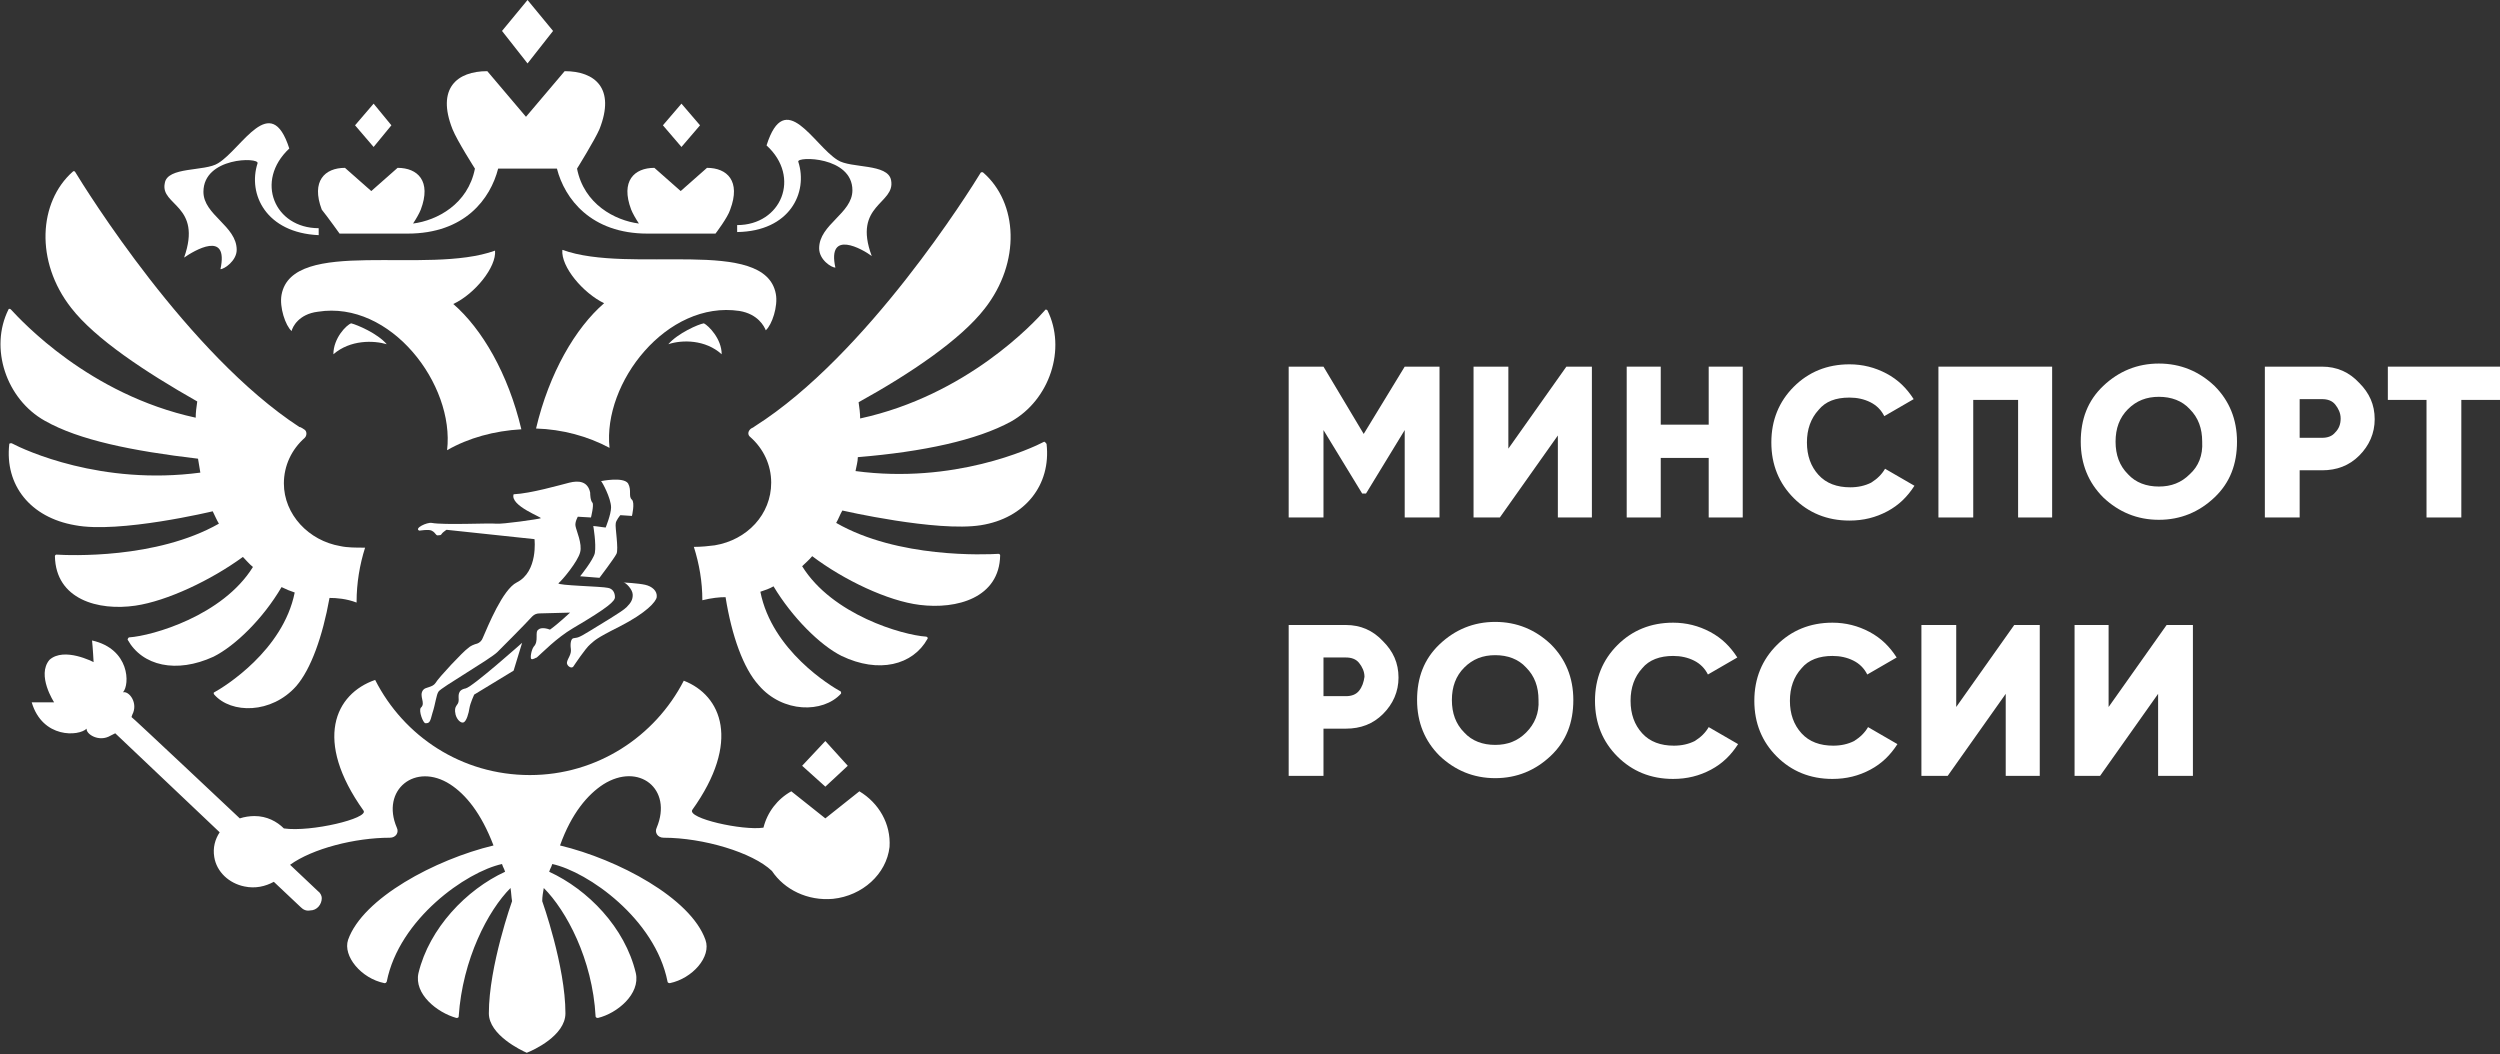
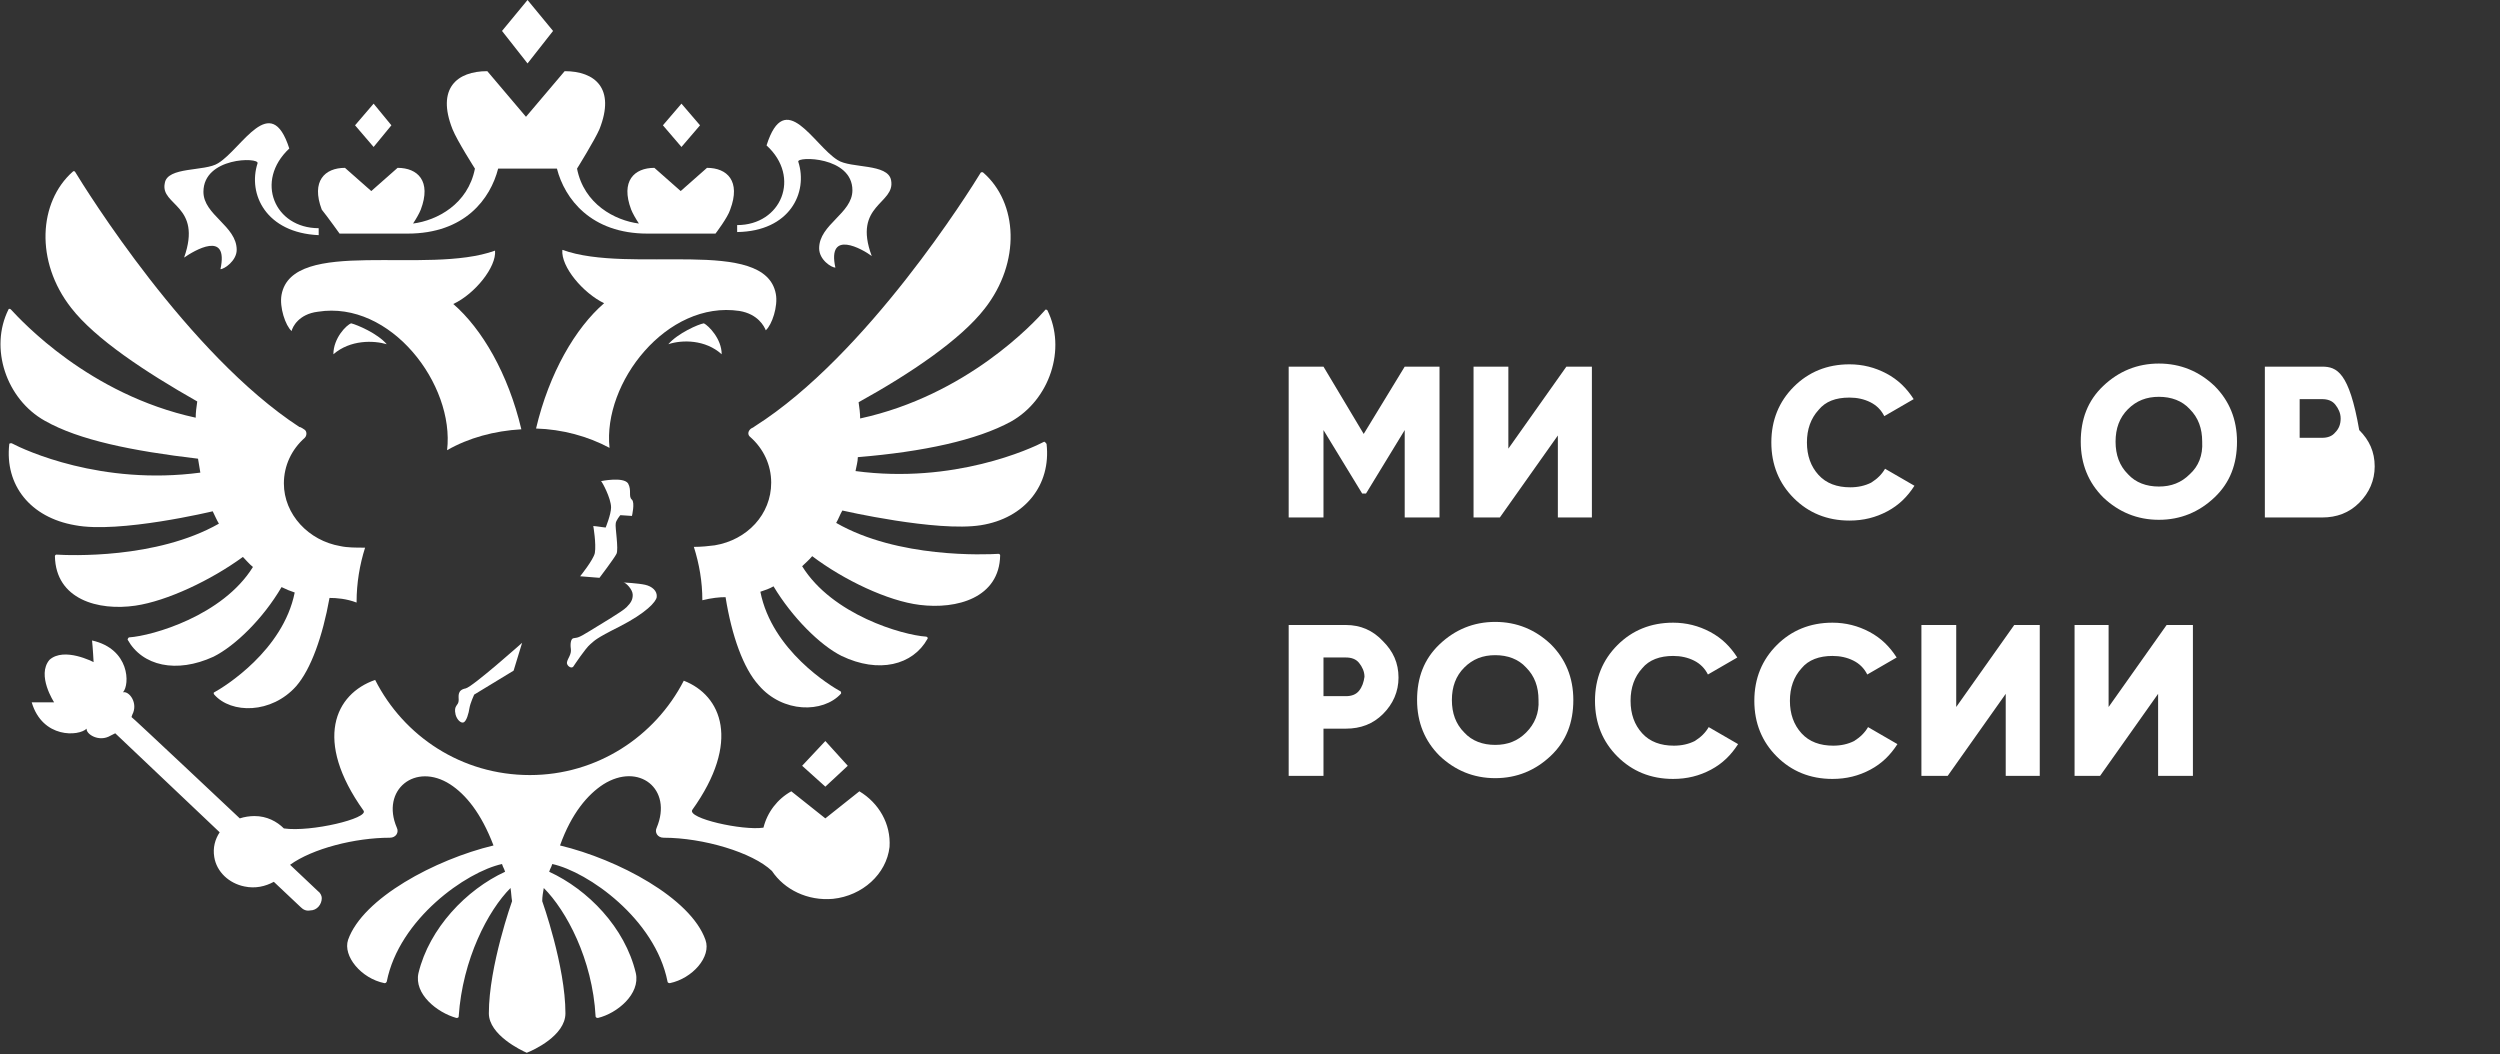
<svg xmlns="http://www.w3.org/2000/svg" version="1.1" id="Слой_1" x="0px" y="0px" viewBox="0 0 323.2 136.3" style="enable-background:new 0 0 323.2 136.3;" xml:space="preserve">
  <rect x="0" y="0" width="323.2" height="136.3" fill="#333333" stroke="none" />
  <style type="text/css"> .st0{fill-rule:evenodd;clip-rule:evenodd;fill:#2EC7D6;} .st1{clip-path:url(#SVGID_00000085239015643235676100000010011433344593332152_);fill-rule:evenodd;clip-rule:evenodd;fill:#2EC7D6;} .st2{clip-path:url(#SVGID_00000085239015643235676100000010011433344593332152_);} .st3{fill-rule:evenodd;clip-rule:evenodd;fill:#FFFFFF;} .st4{fill-rule:evenodd;clip-rule:evenodd;fill:#1BC6D6;} .st5{fill-rule:evenodd;clip-rule:evenodd;fill:#011F62;} .st6{fill-rule:evenodd;clip-rule:evenodd;fill:#0D1F61;} .st7{fill-rule:evenodd;clip-rule:evenodd;fill:#EBEBEB;} .st8{clip-path:url(#SVGID_00000109709795381920666000000007461006516018180774_);fill-rule:evenodd;clip-rule:evenodd;fill:#2EC7D6;} .st9{clip-path:url(#SVGID_00000109709795381920666000000007461006516018180774_);} .st10{fill-rule:evenodd;clip-rule:evenodd;fill:#C4C5C5;} .st11{fill:none;stroke:#1BC6D6;stroke-width:5.669;stroke-linejoin:round;stroke-miterlimit:22.926;} .st12{fill:none;stroke:#1BC6D6;stroke-width:5.102;stroke-linejoin:round;stroke-miterlimit:22.926;} .st13{fill:none;stroke:#1BC6D6;stroke-width:2.835;stroke-linejoin:round;stroke-miterlimit:22.926;} .st14{fill:#011F62;} .st15{fill:none;stroke:#FFFFFF;stroke-width:5.669;stroke-linejoin:round;stroke-miterlimit:22.926;} .st16{fill:none;stroke:#FFFFFF;stroke-width:2.835;stroke-linejoin:round;stroke-miterlimit:22.926;} .st17{fill:none;stroke:#FFFFFF;stroke-width:5.102;stroke-linejoin:round;stroke-miterlimit:22.926;} .st18{fill:none;stroke:#011F62;stroke-width:5.669;stroke-linejoin:round;stroke-miterlimit:22.926;} .st19{fill:none;stroke:#1BC6D6;stroke-width:3.402;stroke-linejoin:round;stroke-miterlimit:22.926;} .st20{opacity:0.5;fill-rule:evenodd;clip-rule:evenodd;fill:#FFFFFF;} .st21{fill:#A5B1C2;} .st22{fill:#6F7782;} .st23{fill-rule:evenodd;clip-rule:evenodd;fill:#ECECEC;} .st24{fill:#F0C419;} .st25{fill:#0D1F61;} .st26{fill:#CC6F56;} .st27{fill:#00249C;} .st28{fill:#B2FF00;} .st29{fill:#975047;} .st30{clip-path:url(#SVGID_00000110432973283913671710000015964405999887260317_);} .st31{clip-path:url(#SVGID_00000035515596164550614290000005049085641014653336_);fill-rule:evenodd;clip-rule:evenodd;fill:#1BC6D6;} .st32{opacity:0.19;} .st33{clip-path:url(#SVGID_00000043448762641718201160000010764860356091948961_);fill-rule:evenodd;clip-rule:evenodd;fill:#1BC6D6;} .st34{fill:#1BC6D6;} .st35{fill:#FFFFFF;} .st36{fill-rule:evenodd;clip-rule:evenodd;fill:#48BBC9;} .st37{fill:#251F60;} .st38{clip-path:url(#SVGID_00000083792343872424195680000017892348790235294620_);fill-rule:evenodd;clip-rule:evenodd;fill:#2EC7D6;} .st39{clip-path:url(#SVGID_00000083792343872424195680000017892348790235294620_);} .st40{clip-path:url(#SVGID_00000078031583126240849480000009220690735754761128_);fill-rule:evenodd;clip-rule:evenodd;fill:#2EC7D6;} .st41{clip-path:url(#SVGID_00000078031583126240849480000009220690735754761128_);} .st42{clip-path:url(#SVGID_00000151518522985846277470000006506706762713484207_);fill-rule:evenodd;clip-rule:evenodd;fill:#1BC6D6;} .st43{clip-path:url(#SVGID_00000140696185991702497380000007021392235421911190_);fill-rule:evenodd;clip-rule:evenodd;fill:#2EC7D6;} .st44{clip-path:url(#SVGID_00000140696185991702497380000007021392235421911190_);} .st45{clip-path:url(#SVGID_00000018200415739121524810000009003633603127164317_);fill-rule:evenodd;clip-rule:evenodd;fill:#2EC7D6;} .st46{clip-path:url(#SVGID_00000018200415739121524810000009003633603127164317_);} .st47{clip-path:url(#SVGID_00000171702154718165937090000006365060331699971479_);fill-rule:evenodd;clip-rule:evenodd;fill:#1BC6D6;} .st48{clip-path:url(#SVGID_00000022548494762738796990000011278043572749837209_);fill-rule:evenodd;clip-rule:evenodd;fill:#2EC7D6;} .st49{clip-path:url(#SVGID_00000022548494762738796990000011278043572749837209_);} .st50{clip-path:url(#SVGID_00000083782159125648490640000011874927426416085641_);fill-rule:evenodd;clip-rule:evenodd;fill:#2EC7D6;} .st51{clip-path:url(#SVGID_00000083782159125648490640000011874927426416085641_);} .st52{clip-path:url(#SVGID_00000176036483394689152490000005345973208120476585_);fill-rule:evenodd;clip-rule:evenodd;fill:#1BC6D6;} .st53{clip-path:url(#SVGID_00000080184745250467315320000001296380565536695205_);fill-rule:evenodd;clip-rule:evenodd;fill:#2EC7D6;} .st54{clip-path:url(#SVGID_00000080184745250467315320000001296380565536695205_);} .st55{clip-path:url(#SVGID_00000124866350754472613680000014765680585247215239_);fill-rule:evenodd;clip-rule:evenodd;fill:#2EC7D6;} .st56{clip-path:url(#SVGID_00000124866350754472613680000014765680585247215239_);} .st57{clip-path:url(#SVGID_00000142139577627950169260000014852977623979578789_);fill-rule:evenodd;clip-rule:evenodd;fill:#1BC6D6;} .st58{clip-path:url(#SVGID_00000103261564252892082480000013017346170866734000_);fill-rule:evenodd;clip-rule:evenodd;fill:#2EC7D6;} .st59{clip-path:url(#SVGID_00000103261564252892082480000013017346170866734000_);} .st60{clip-path:url(#SVGID_00000060752848334588691230000003267120858637982870_);fill-rule:evenodd;clip-rule:evenodd;fill:#2EC7D6;} .st61{clip-path:url(#SVGID_00000060752848334588691230000003267120858637982870_);} .st62{clip-path:url(#SVGID_00000155830798691659324430000013832241921566961813_);fill-rule:evenodd;clip-rule:evenodd;fill:#1BC6D6;} .st63{clip-path:url(#SVGID_00000135658783117898455940000016476435794105314697_);fill-rule:evenodd;clip-rule:evenodd;fill:#2EC7D6;} .st64{clip-path:url(#SVGID_00000135658783117898455940000016476435794105314697_);} .st65{clip-path:url(#SVGID_00000005973354606812674500000013952458768638868916_);fill-rule:evenodd;clip-rule:evenodd;fill:#2EC7D6;} .st66{clip-path:url(#SVGID_00000005973354606812674500000013952458768638868916_);} .st67{clip-path:url(#SVGID_00000057142467571452685280000005340665854777712548_);fill-rule:evenodd;clip-rule:evenodd;fill:#1BC6D6;} .st68{clip-path:url(#SVGID_00000095305114635335577830000017654694507075104129_);fill-rule:evenodd;clip-rule:evenodd;fill:#2EC7D6;} .st69{clip-path:url(#SVGID_00000095305114635335577830000017654694507075104129_);} .st70{fill:none;} </style>
  <g>
    <path class="st35" d="M239.1,51.4c1,0,1.9,0.2,2.7,0.6c0.8,0.4,1.4,1,1.8,1.8l3.8-2.2c-0.9-1.4-2-2.5-3.5-3.3 c-1.5-0.8-3.1-1.2-4.8-1.2c-2.9,0-5.3,1-7.2,2.9c-1.9,1.9-2.9,4.3-2.9,7.2c0,2.9,1,5.3,2.9,7.2c1.9,1.9,4.3,2.9,7.2,2.9 c1.8,0,3.4-0.4,4.9-1.2s2.6-1.9,3.5-3.3l-3.8-2.2c-0.4,0.7-1,1.3-1.8,1.8c-0.8,0.4-1.7,0.6-2.7,0.6c-1.7,0-3.1-0.5-4.1-1.6 c-1-1.1-1.5-2.5-1.5-4.2c0-1.7,0.5-3.1,1.5-4.2C236,51.9,237.3,51.4,239.1,51.4z" />
-     <polygon class="st35" points="220.9,54.9 214.7,54.9 214.7,47.4 210.3,47.4 210.3,66.9 214.7,66.9 214.7,59.2 220.9,59.2 220.9,66.9 225.3,66.9 225.3,47.4 220.9,47.4 " />
    <path class="st35" d="M279.1,47c-2.8,0-5.2,1-7.2,2.9c-2,1.9-2.9,4.3-2.9,7.2c0,2.9,1,5.3,2.9,7.2c2,1.9,4.4,2.9,7.2,2.9 c2.8,0,5.2-1,7.2-2.9c2-1.9,2.9-4.3,2.9-7.2c0-2.9-1-5.3-2.9-7.2C284.3,48,281.9,47,279.1,47z M283.1,61.3c-1.1,1.1-2.4,1.6-4,1.6 c-1.6,0-3-0.5-4-1.6c-1.1-1.1-1.6-2.5-1.6-4.2c0-1.7,0.5-3.1,1.6-4.2c1.1-1.1,2.4-1.6,4-1.6c1.6,0,3,0.5,4,1.6 c1.1,1.1,1.6,2.5,1.6,4.2C284.8,58.9,284.2,60.3,283.1,61.3z" />
    <polygon class="st35" points="186.1,66.9 186.1,47.4 181.6,47.4 176.3,56.1 171.1,47.4 166.6,47.4 166.6,66.9 171.1,66.9 171.1,55.6 176.1,63.8 176.6,63.8 181.6,55.6 181.6,66.9 " />
    <polygon class="st35" points="195,58 195,47.4 190.5,47.4 190.5,66.9 193.9,66.9 201.4,56.3 201.4,66.9 205.8,66.9 205.8,47.4 202.5,47.4 " />
-     <path class="st35" d="M300.2,47.4h-7.4v19.5h4.5v-6.1h2.9c1.9,0,3.5-0.6,4.8-1.9c1.3-1.3,2-2.9,2-4.7c0-1.9-0.7-3.4-2-4.7 C303.7,48.1,302.1,47.4,300.2,47.4z M301.9,55.9c-0.4,0.5-1,0.7-1.7,0.7h-2.9v-5h2.9c0.7,0,1.3,0.2,1.7,0.7 c0.4,0.5,0.7,1.1,0.7,1.8C302.6,54.8,302.4,55.4,301.9,55.9z" />
-     <polygon class="st35" points="308.7,47.4 308.7,51.7 313.7,51.7 313.7,66.9 318.2,66.9 318.2,51.7 323.2,51.7 323.2,47.4 " />
-     <polygon class="st35" points="250.6,66.9 255.1,66.9 255.1,51.7 260.9,51.7 260.9,66.9 265.3,66.9 265.3,47.4 250.6,47.4 " />
+     <path class="st35" d="M300.2,47.4h-7.4v19.5h4.5h2.9c1.9,0,3.5-0.6,4.8-1.9c1.3-1.3,2-2.9,2-4.7c0-1.9-0.7-3.4-2-4.7 C303.7,48.1,302.1,47.4,300.2,47.4z M301.9,55.9c-0.4,0.5-1,0.7-1.7,0.7h-2.9v-5h2.9c0.7,0,1.3,0.2,1.7,0.7 c0.4,0.5,0.7,1.1,0.7,1.8C302.6,54.8,302.4,55.4,301.9,55.9z" />
    <path class="st35" d="M174,80.8h-7.4v19.5h4.5v-6.1h2.9c1.9,0,3.5-0.6,4.8-1.9c1.3-1.3,2-2.9,2-4.7c0-1.9-0.7-3.4-2-4.7 C177.5,81.5,175.9,80.8,174,80.8z M175.7,89.3c-0.4,0.5-1,0.7-1.7,0.7h-2.9v-5h2.9c0.7,0,1.3,0.2,1.7,0.7c0.4,0.5,0.7,1.1,0.7,1.8 C176.3,88.2,176.1,88.8,175.7,89.3z" />
    <path class="st35" d="M236.9,84.8c1,0,1.9,0.2,2.7,0.6c0.8,0.4,1.4,1,1.8,1.8l3.8-2.2c-0.9-1.4-2-2.5-3.5-3.3 c-1.5-0.8-3.1-1.2-4.8-1.2c-2.9,0-5.3,1-7.2,2.9c-1.9,1.9-2.9,4.3-2.9,7.2c0,2.9,1,5.3,2.9,7.2c1.9,1.9,4.3,2.9,7.2,2.9 c1.8,0,3.4-0.4,4.9-1.2c1.5-0.8,2.6-1.9,3.5-3.3l-3.8-2.2c-0.4,0.7-1,1.3-1.8,1.8c-0.8,0.4-1.7,0.6-2.7,0.6c-1.7,0-3.1-0.5-4.1-1.6 c-1-1.1-1.5-2.5-1.5-4.2c0-1.7,0.5-3.1,1.5-4.2C233.8,85.3,235.2,84.8,236.9,84.8z" />
    <path class="st35" d="M193.3,80.4c-2.8,0-5.2,1-7.2,2.9c-2,1.9-2.9,4.3-2.9,7.2c0,2.9,1,5.3,2.9,7.2c2,1.9,4.4,2.9,7.2,2.9 c2.8,0,5.2-1,7.2-2.9c2-1.9,2.9-4.3,2.9-7.2c0-2.9-1-5.3-2.9-7.2C198.5,81.4,196.1,80.4,193.3,80.4z M197.3,94.7 c-1.1,1.1-2.4,1.6-4,1.6s-3-0.5-4-1.6c-1.1-1.1-1.6-2.5-1.6-4.2c0-1.7,0.5-3.1,1.6-4.2c1.1-1.1,2.4-1.6,4-1.6s3,0.5,4,1.6 c1.1,1.1,1.6,2.5,1.6,4.2C199,92.2,198.4,93.6,197.3,94.7z" />
    <polygon class="st35" points="252.9,91.4 252.9,80.8 248.4,80.8 248.4,100.3 251.8,100.3 259.3,89.7 259.3,100.3 263.7,100.3 263.7,80.8 260.4,80.8 " />
    <polygon class="st35" points="272.6,91.4 272.6,80.8 268.2,80.8 268.2,100.3 271.5,100.3 279,89.7 279,100.3 283.5,100.3 283.5,80.8 280.1,80.8 " />
    <path class="st35" d="M216.3,84.8c1,0,1.9,0.2,2.7,0.6c0.8,0.4,1.4,1,1.8,1.8l3.8-2.2c-0.9-1.4-2-2.5-3.5-3.3 c-1.5-0.8-3.1-1.2-4.8-1.2c-2.9,0-5.3,1-7.2,2.9c-1.9,1.9-2.9,4.3-2.9,7.2c0,2.9,1,5.3,2.9,7.2c1.9,1.9,4.3,2.9,7.2,2.9 c1.8,0,3.4-0.4,4.9-1.2c1.5-0.8,2.6-1.9,3.5-3.3l-3.8-2.2c-0.4,0.7-1,1.3-1.8,1.8c-0.8,0.4-1.7,0.6-2.7,0.6c-1.7,0-3.1-0.5-4.1-1.6 c-1-1.1-1.5-2.5-1.5-4.2c0-1.7,0.5-3.1,1.5-4.2C213.2,85.3,214.6,84.8,216.3,84.8z" />
    <path class="st35" d="M57.8,58.2c2.8-1.6,6.1-2.5,9.6-2.7c-1.7-7.2-5.1-13-8.8-16.2c2.8-1.3,5.6-4.8,5.4-6.9 c-8.8,3.2-26.2-1.8-27.6,5.7c-0.3,1.6,0.5,4,1.3,4.7c0.1-0.5,0.9-2.2,3.4-2.5C50.5,38.8,58.8,49.7,57.8,58.2z" />
    <path class="st35" d="M76.7,68c0,0,0.4,2.3,0.2,3.5c-0.2,0.9-1.9,3-1.9,3l2.5,0.2c0,0,1.9-2.5,2.2-3.1c0.3-0.6-0.2-3.5-0.1-3.9 c0-0.4,0.6-1.1,0.6-1.1l1.5,0.1c0,0,0.4-1.7,0-2.1c-0.5-0.4,0-1.2-0.5-2.1c-0.6-0.9-3.5-0.3-3.5-0.3c0.1,0,1.3,2.2,1.3,3.4 c0,0.9-0.7,2.6-0.7,2.6L76.7,68z" />
    <path class="st35" d="M58.9,92.4c0.2,0.7,0.7,1.1,1,1c0.4-0.1,0.7-1.2,0.8-1.9c0.1-0.6,0.6-1.7,0.6-1.7l5.1-3.1l1.1-3.6 c0,0-6.4,5.7-7.3,5.9c-1.1,0.2-0.9,1-0.9,1.5C59.3,91.3,58.6,91.1,58.9,92.4z" />
    <path class="st35" d="M86.4,44.5c1.8-0.6,4.8-0.6,6.9,1.3c0-2-1.7-3.7-2.3-4C90.3,41.9,87.6,43.1,86.4,44.5z" />
    <path class="st35" d="M95.6,40.2c2.4,0.4,3.2,2,3.4,2.5c0.8-0.7,1.6-3.1,1.3-4.7c-1.4-7.5-18.8-2.5-27.6-5.7 c-0.2,2.2,2.7,5.6,5.4,6.9c-3.7,3.2-7.1,9-8.8,16.2c3.4,0.1,6.7,1,9.5,2.5C77.9,49.5,86.2,38.8,95.6,40.2z" />
    <path class="st35" d="M103.2,20.9c-0.2-0.7,7-0.7,7,3.7c0,3-4.3,4.4-4.3,7.5c0,1.5,1.6,2.5,2.1,2.5c-1.1-5,3.5-2.4,4.7-1.5 c-2.5-6.7,3.1-6.7,2.5-9.8c-0.4-2.2-5.2-1.5-6.9-2.6c-3.1-1.9-6.8-9.5-9.2-1.9c4.5,4.1,1.9,10.3-3.8,10.3c0,0,0,0.9,0,0.9 C102.1,29.9,104.5,24.9,103.2,20.9z" />
    <path class="st35" d="M74.1,86.2c0.2-0.3,1.6-2.4,2.2-2.9c0.6-0.5,0.6-0.7,3.8-2.3c3.5-1.8,4.7-3.2,4.8-3.8 c0.1-0.8-0.6-1.4-1.5-1.6c-0.9-0.2-2.8-0.3-2.8-0.3c0.3,0,1.2,0.9,1.2,1.6c0,0.6-0.2,1-0.8,1.6c-0.6,0.6-3.2,2.1-4.8,3.1 c-1.6,1-1.6,0.8-2,0.9c-0.4,0-0.5,0.7-0.4,1.4c0.1,0.7-0.4,1.2-0.5,1.7C73.2,86,73.8,86.5,74.1,86.2z" />
-     <path class="st35" d="M68.7,85.2c0.2,0.1,0.6-0.2,0.7-0.2c0.7-0.6,2.5-2.5,4.7-3.8c4.6-2.7,5.4-3.5,5.4-4c0-0.6-0.3-1.1-0.9-1.2 c-0.8-0.2-6.6-0.3-6.4-0.6c0.5-0.4,2.5-2.8,2.8-4c0.3-1.1-0.5-2.8-0.6-3.4c-0.1-0.5,0.3-1.2,0.3-1.2l1.7,0.1c0,0,0.4-1.6,0.2-1.9 c-0.3-0.3-0.3-1.2-0.3-1.2v-0.1c-0.3-1.5-1.5-1.6-2.7-1.3c-1.2,0.3-5,1.4-7.2,1.5c-0.5,1.5,3.8,3,3.5,3.1c-0.2,0.1-5,0.8-5.8,0.7 c-0.7-0.1-6.7,0.2-8.3-0.1c-0.6-0.1-2.3,0.7-1.6,1c0.1,0,1.2-0.2,1.6,0c0.6,0.3,0.5,0.7,0.9,0.6c0.4,0,0.3-0.1,0.5-0.3 c0.2-0.2,0.4-0.3,0.5-0.4c0,0,0.1,0,0.1,0l11.3,1.2c0,0,0.5,4.2-2.3,5.6c-1.8,0.9-3.7,5.6-4.4,7.2c-0.1,0.3-0.4,0.6-0.7,0.7 c-0.4,0.1-0.9,0.3-1.2,0.6c-0.6,0.4-3.8,3.8-4.2,4.5c-0.4,0.6-1.3,0.5-1.6,0.9c-0.6,0.8,0.4,1.7-0.3,2.3c-0.3,0.4,0.3,2,0.6,2 c0.5,0,0.6-0.1,0.9-1.3c0.4-1.2,0.5-2.4,0.8-2.8c0.3-0.5,6.7-4.2,7.6-5.1c0.7-0.7,3.5-3.5,4.5-4.6c0.3-0.3,0.6-0.4,1-0.4l3.9-0.1 c0,0-1.6,1.5-2.6,2.2c-0.8-0.3-1.3-0.2-1.5,0c-0.5,0.3,0.1,1.5-0.6,2.2C68.7,84,68.5,85.1,68.7,85.2z" />
    <path class="st35" d="M43.1,45.8c2.2-1.9,5.2-1.8,6.9-1.3c-1.2-1.4-3.8-2.5-4.6-2.7C44.8,42,43.1,43.7,43.1,45.8z" />
    <polygon class="st35" points="109.6,99 106.7,95.8 103.7,99 106.7,101.7 " />
    <path class="st35" d="M111.1,102.3l-4.4,3.5l-4.4-3.5c-1.8,1-3.1,2.7-3.6,4.7c-2.7,0.4-9.9-1.2-9.2-2.3c6.3-8.8,3.8-14.8-1.1-16.7 c-3.7,7.2-11.2,12.2-19.9,12.2c-8.8,0-16.3-5-20-12.3c-5.2,1.8-8,7.8-1.5,16.9c0.7,1-6.8,2.8-10.3,2.3c-0.9-0.9-2.2-1.6-3.8-1.6 c-0.6,0-1.3,0.1-1.9,0.3c0,0-13.8-13-14-13.1l0.1-0.3c0.8-1.5-0.4-3.1-1.2-2.9c0.9-1,0.9-5.6-4-6.7c0.1,0.9,0.2,2.8,0.2,2.8 s-3.8-2-5.7-0.3c-1.7,2,0.6,5.5,0.6,5.5s-1.9,0-2.9,0c1.4,4.7,6.1,4.4,7.1,3.4c-0.1,0.7,1.6,1.8,3.1,0.9l0.6-0.3 c0.1,0.1,13.5,12.8,13.5,12.8c-0.6,0.9-0.9,2-0.7,3.2c0.3,1.9,1.9,3.4,3.9,3.8c1.4,0.3,2.7,0,3.8-0.6l3.5,3.3 c0.3,0.3,0.7,0.5,1.2,0.4c0.9,0,1.5-0.8,1.5-1.6c0-0.3-0.2-0.7-0.5-0.9c0,0-3.6-3.4-3.6-3.4c2.9-2.1,8.4-3.5,12.9-3.5 c0.8,0,1.2-0.7,0.9-1.3c-2.1-4.9,2.4-8.5,6.9-5.6c2,1.3,4,3.7,5.6,7.9c-7.5,1.8-16.9,6.8-18.8,12.2c-0.7,2.1,1.7,5,4.7,5.6 c0.1,0,0.2,0,0.3-0.2c1.6-8.1,10.3-14.2,14.9-15.2c0.2,0.6,0.2,0.4,0.4,1c-5,2.3-9.8,7.3-11.2,13.1c-0.6,2.7,2.4,5.1,4.9,5.8 c0.1,0,0.3,0,0.3-0.2c0.5-7.4,3.8-13.7,6.7-16.6c0.1,0.6,0.1,1.1,0.2,1.7c0,0-3,8.4-3,14.5c0,2.8,4.2,4.8,4.9,5.1 c0.8-0.3,5-2.2,5-5.1c0-6.1-3-14.5-3-14.5c0-0.6,0.1-1.1,0.2-1.7c2.9,2.9,6.3,9.2,6.7,16.6c0,0.1,0.1,0.2,0.3,0.2 c2.5-0.6,5.5-3.1,4.9-5.8c-1.4-5.9-6.2-10.8-11.2-13.1c0.2-0.6,0.2-0.4,0.4-1c4.6,1,13.3,7.1,14.9,15.2c0,0.1,0.1,0.2,0.3,0.2 c2.9-0.6,5.4-3.4,4.6-5.6c-1.9-5.4-11.3-10.4-18.8-12.2c1.5-4.2,3.6-6.6,5.6-7.9c4.6-2.9,9,0.6,6.9,5.6c-0.3,0.6,0.1,1.3,0.9,1.3 c5.1,0,11.5,1.9,14,4.3c1.6,2.4,4.6,3.9,7.9,3.6c3.8-0.4,6.9-3.2,7.3-6.7C115.2,106.5,113.6,103.8,111.1,102.3z" />
    <path class="st35" d="M27.5,66.1c0.3,0.6,0.5,1.1,0.8,1.6c-8.1,4.6-19.4,4.1-21,4c-0.1,0-0.2,0.1-0.2,0.2c0.1,5.6,5.6,7.1,10.4,6.4 c4.1-0.6,9.8-3.3,13.9-6.3c0.4,0.4,0.8,0.9,1.3,1.3c-3.9,6.3-13,8.9-16,9.1c-0.1,0-0.2,0.2-0.2,0.3c1.9,3.4,6.3,4.4,11.1,2.2 c2.8-1.4,6.4-4.9,8.8-9c0.6,0.3,1.1,0.5,1.7,0.7c-1.5,7.5-9.1,12.2-10.4,12.9c-0.1,0-0.1,0.2,0,0.3c2.2,2.5,7.4,2.5,10.6-1.1 c1.9-2.2,3.4-6.4,4.3-11.4c0.9,0,2.2,0.1,3.5,0.6v-0.1c0-2.4,0.4-4.8,1.1-7c-1.2,0-2.3,0-3.2-0.2c-4.1-0.7-7.3-4.1-7.3-8.1 c0-2.3,1-4.4,2.7-5.9c0.3-0.3,0.3-0.9-0.1-1.1c-0.2-0.1-0.4-0.3-0.6-0.3C24.3,45.8,11.1,24.5,9.7,22.2c-0.1-0.1-0.2-0.1-0.3,0 c-4.4,3.9-4.9,11.6-0.2,17.6c3.1,4,9.6,8.3,16.3,12.1c-0.1,0.7-0.2,1.4-0.2,2.1C11.5,51,2.8,41.5,1.4,40c-0.1-0.1-0.3-0.1-0.3,0 c-2.5,5-0.3,11.6,4.7,14.4c4.4,2.5,11.3,3.9,19.8,4.9c0.1,0.6,0.2,1.2,0.3,1.8c-12.8,1.7-22.7-2.9-24.4-3.8c-0.1,0-0.3,0-0.3,0.1 c-0.6,5.3,2.7,9.5,8.5,10.5C15.4,69,27.5,66.1,27.5,66.1z" />
    <path class="st35" d="M130.7,54.5c5-2.8,7.2-9.4,4.7-14.4c-0.1-0.1-0.3-0.1-0.3,0c-1.4,1.6-10.1,11-23.9,14c0-0.7-0.1-1.4-0.2-2.1 c6.7-3.7,13.2-8.1,16.3-12.1c4.7-6,4.3-13.7-0.2-17.6c-0.1-0.1-0.3,0-0.3,0c-1.4,2.3-14.7,23.6-29.2,32.8c-0.1,0.1-0.3,0.2-0.5,0.3 c-0.4,0.3-0.5,0.8-0.1,1.1c1.7,1.5,2.7,3.6,2.7,5.9c0,4.1-3.1,7.4-7.3,8.1c-0.8,0.1-1.7,0.2-2.7,0.2c0.7,2.2,1.1,4.5,1.1,6.9 c1.2-0.3,2.2-0.4,3-0.4c0.8,5,2.3,9.2,4.3,11.4c3.1,3.6,8.3,3.6,10.6,1.1c0.1-0.1,0-0.2,0-0.3c-1.3-0.7-8.9-5.3-10.4-12.9 c0.6-0.2,1.2-0.4,1.7-0.7c2.4,4,6,7.6,8.8,9c4.8,2.3,9.2,1.2,11.1-2.2c0.1-0.1,0-0.3-0.2-0.3c-3-0.2-12.1-2.8-16-9.1 c0.4-0.4,0.9-0.8,1.3-1.3c4.1,3.1,9.8,5.8,13.9,6.3c4.8,0.6,10.3-0.9,10.4-6.4c0-0.1-0.1-0.2-0.2-0.2c-1.7,0.1-13,0.6-21-4 c0.3-0.5,0.5-1.1,0.8-1.6c0,0,12.2,2.8,17.9,1.9c5.7-0.9,9.1-5.2,8.5-10.5c-0.1-0.2-0.3-0.3-0.3-0.3c-1.7,0.9-11.7,5.5-24.4,3.8 c0.1-0.6,0.3-1.2,0.3-1.8C119.4,58.4,126.3,56.9,130.7,54.5z" />
    <polygon class="st35" points="50.6,16.2 48.3,13.4 45.9,16.2 48.3,19 " />
    <polygon class="st35" points="71.5,4 68.2,0 64.9,4 68.2,8.2 " />
    <polygon class="st35" points="90.5,16.2 88.1,13.4 85.7,16.2 88.1,19 " />
    <path class="st35" d="M23.8,33.3c1.3-0.9,5.8-3.6,4.7,1.5c0.5,0,2.1-1.1,2.1-2.5c0-3.1-4.3-4.5-4.3-7.5c0-4.5,7.2-4.5,7-3.7 c-1.3,4,1.1,9,7.9,9.3c0-0.1,0-0.9,0-0.9c-5.7,0-8.3-6.1-3.8-10.3c-2.4-7.5-6.1,0-9.2,1.9c-1.7,1.1-6.6,0.4-6.9,2.6 C20.7,26.6,26.2,26.5,23.8,33.3z" />
    <path class="st35" d="M43.9,30.2h8.8c7.4,0,10.7-4.5,11.7-8.4H72c1,3.9,4.4,8.4,11.7,8.4h8.8c0,0,1.6-2.1,1.9-3.1 c1.4-3.7-0.4-5.4-3-5.4l-3.4,3l-3.4-3c-2.6,0-4.4,1.7-3,5.4c0.2,0.5,0.6,1.2,1,1.8c-3.1-0.4-7.1-2.5-8-7.1c0,0,2.3-3.7,2.9-5.1 c2.1-5.3-0.6-7.5-4.5-7.5l-5,5.9l-5-5.9c-3.9,0-6.6,2.2-4.5,7.5c0.6,1.5,2.9,5.1,2.9,5.1c-0.9,4.6-4.9,6.7-8,7.1 c0.4-0.6,0.8-1.3,1-1.8c1.4-3.7-0.4-5.4-3-5.4l-3.4,3l-3.4-3c-2.6,0-4.4,1.7-3,5.4C42.4,28.1,43.9,30.2,43.9,30.2z" />
  </g>
</svg>